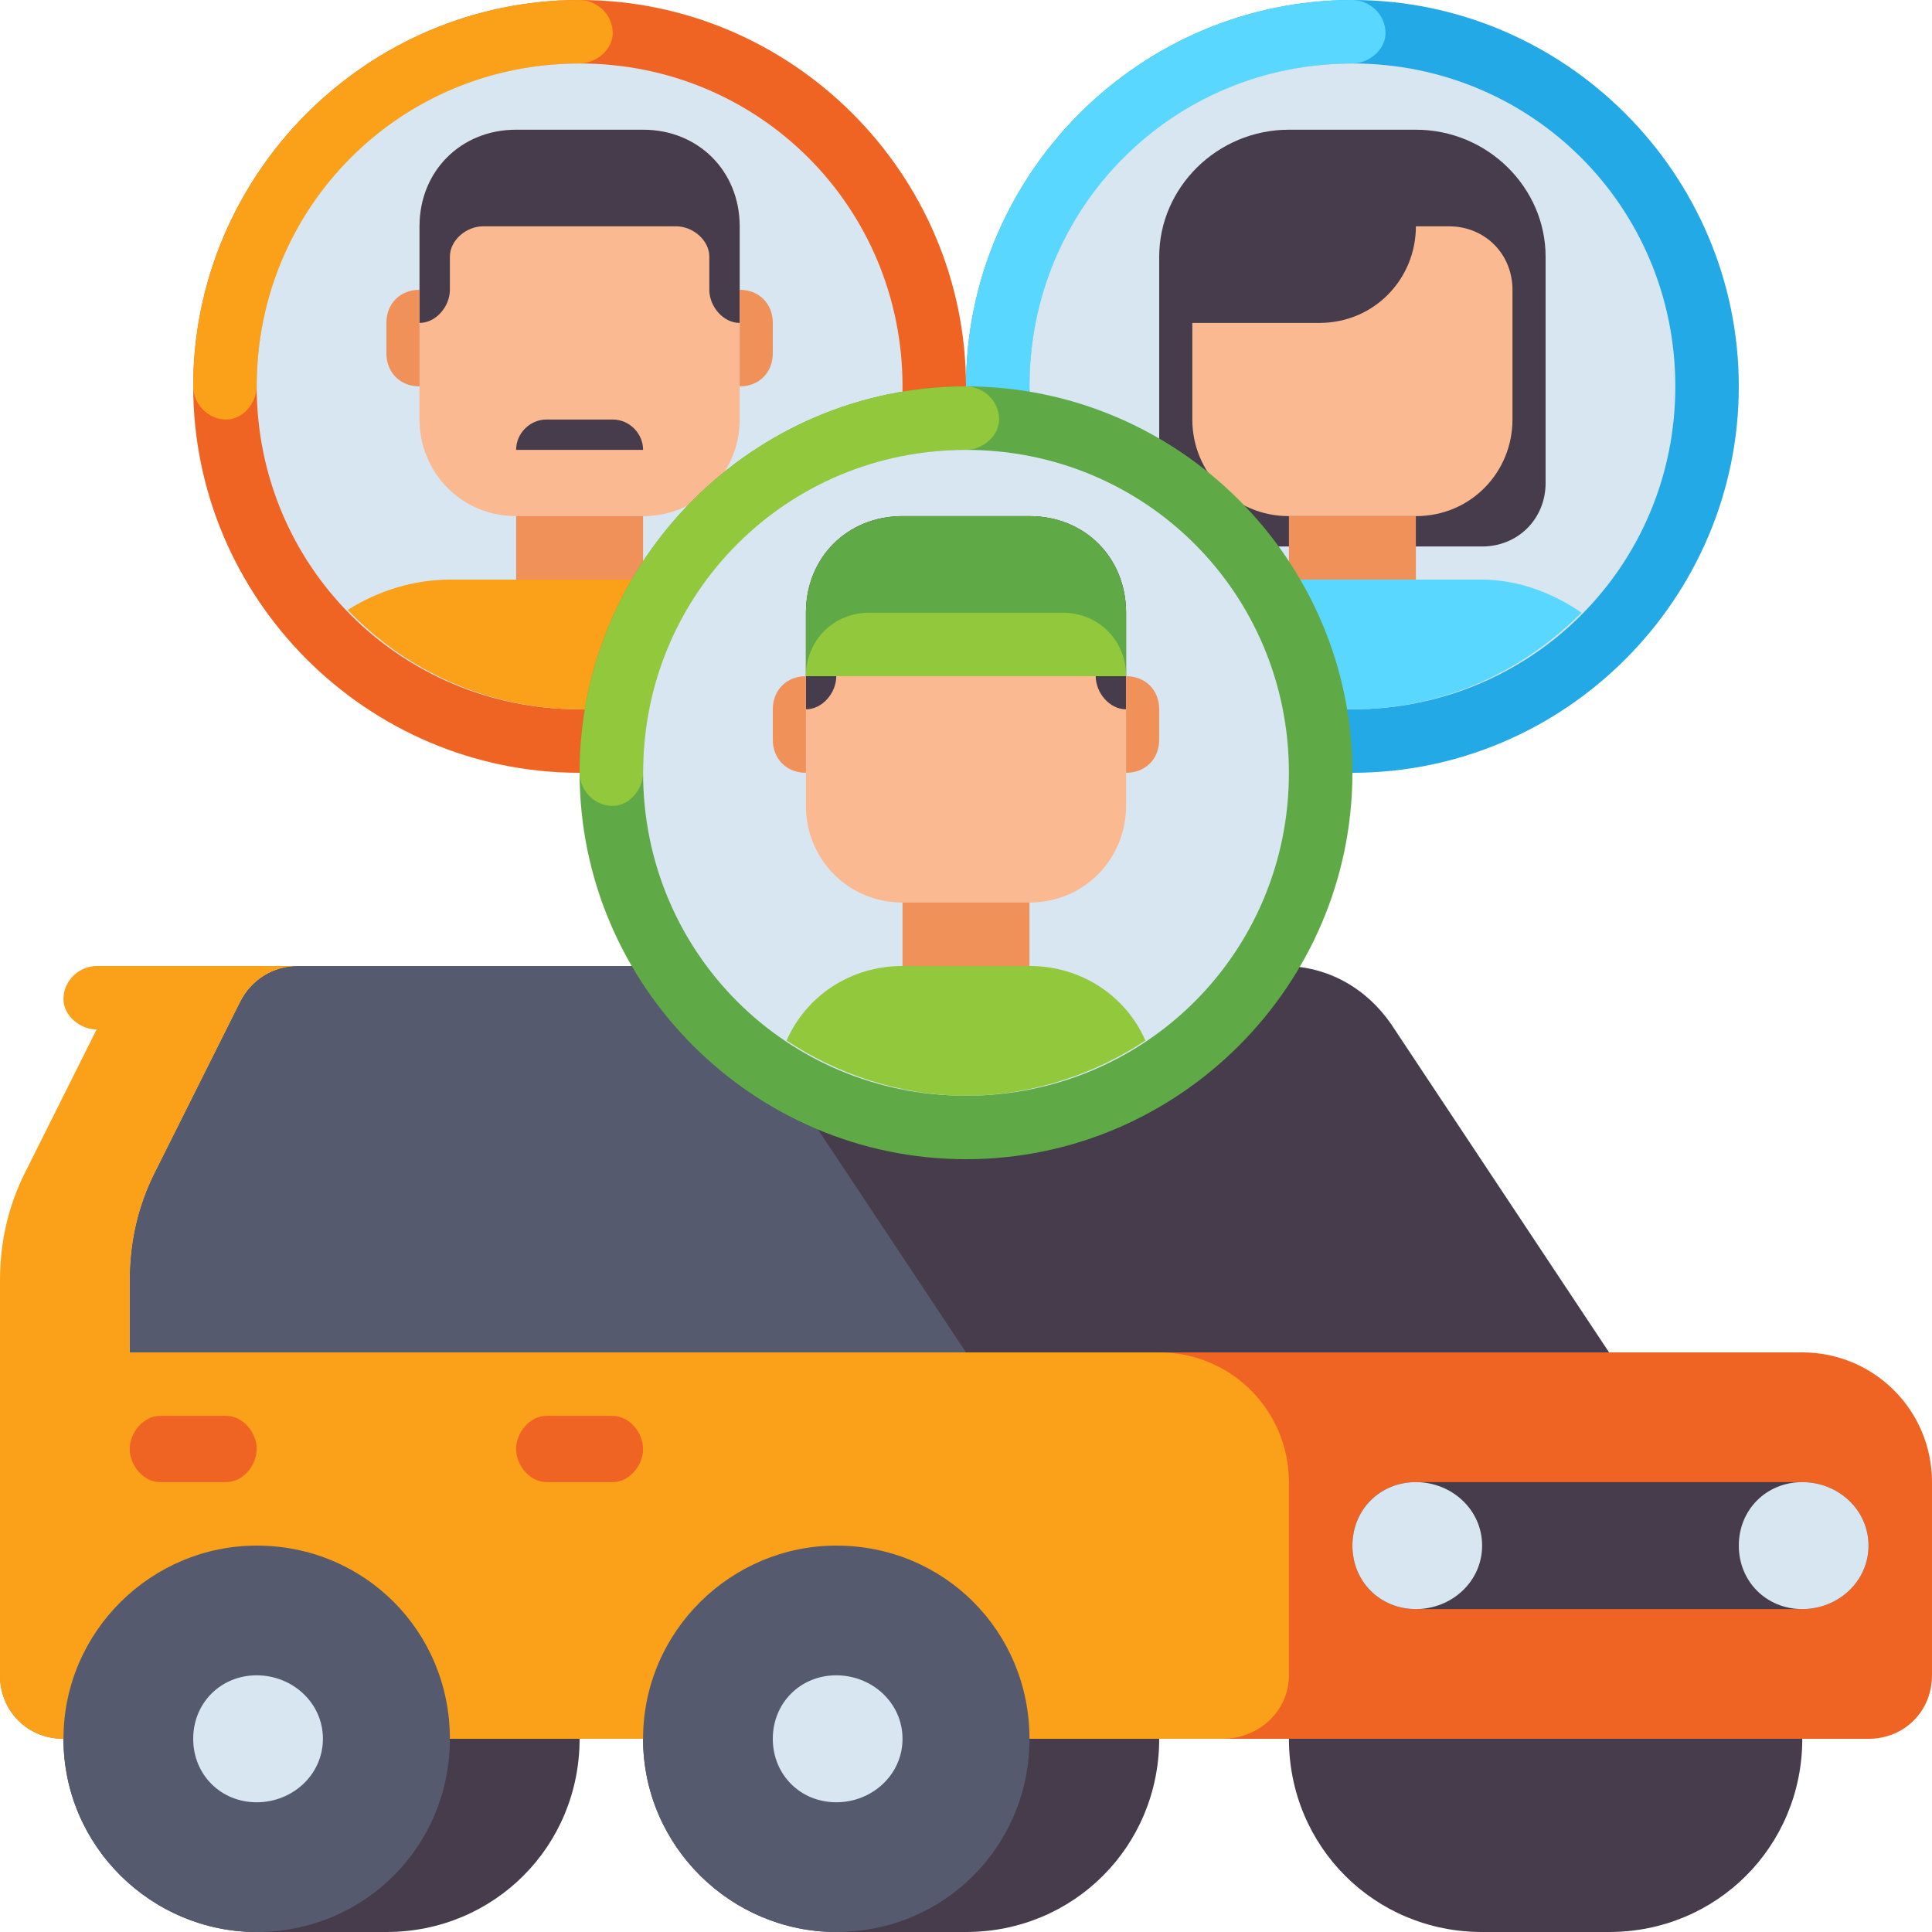
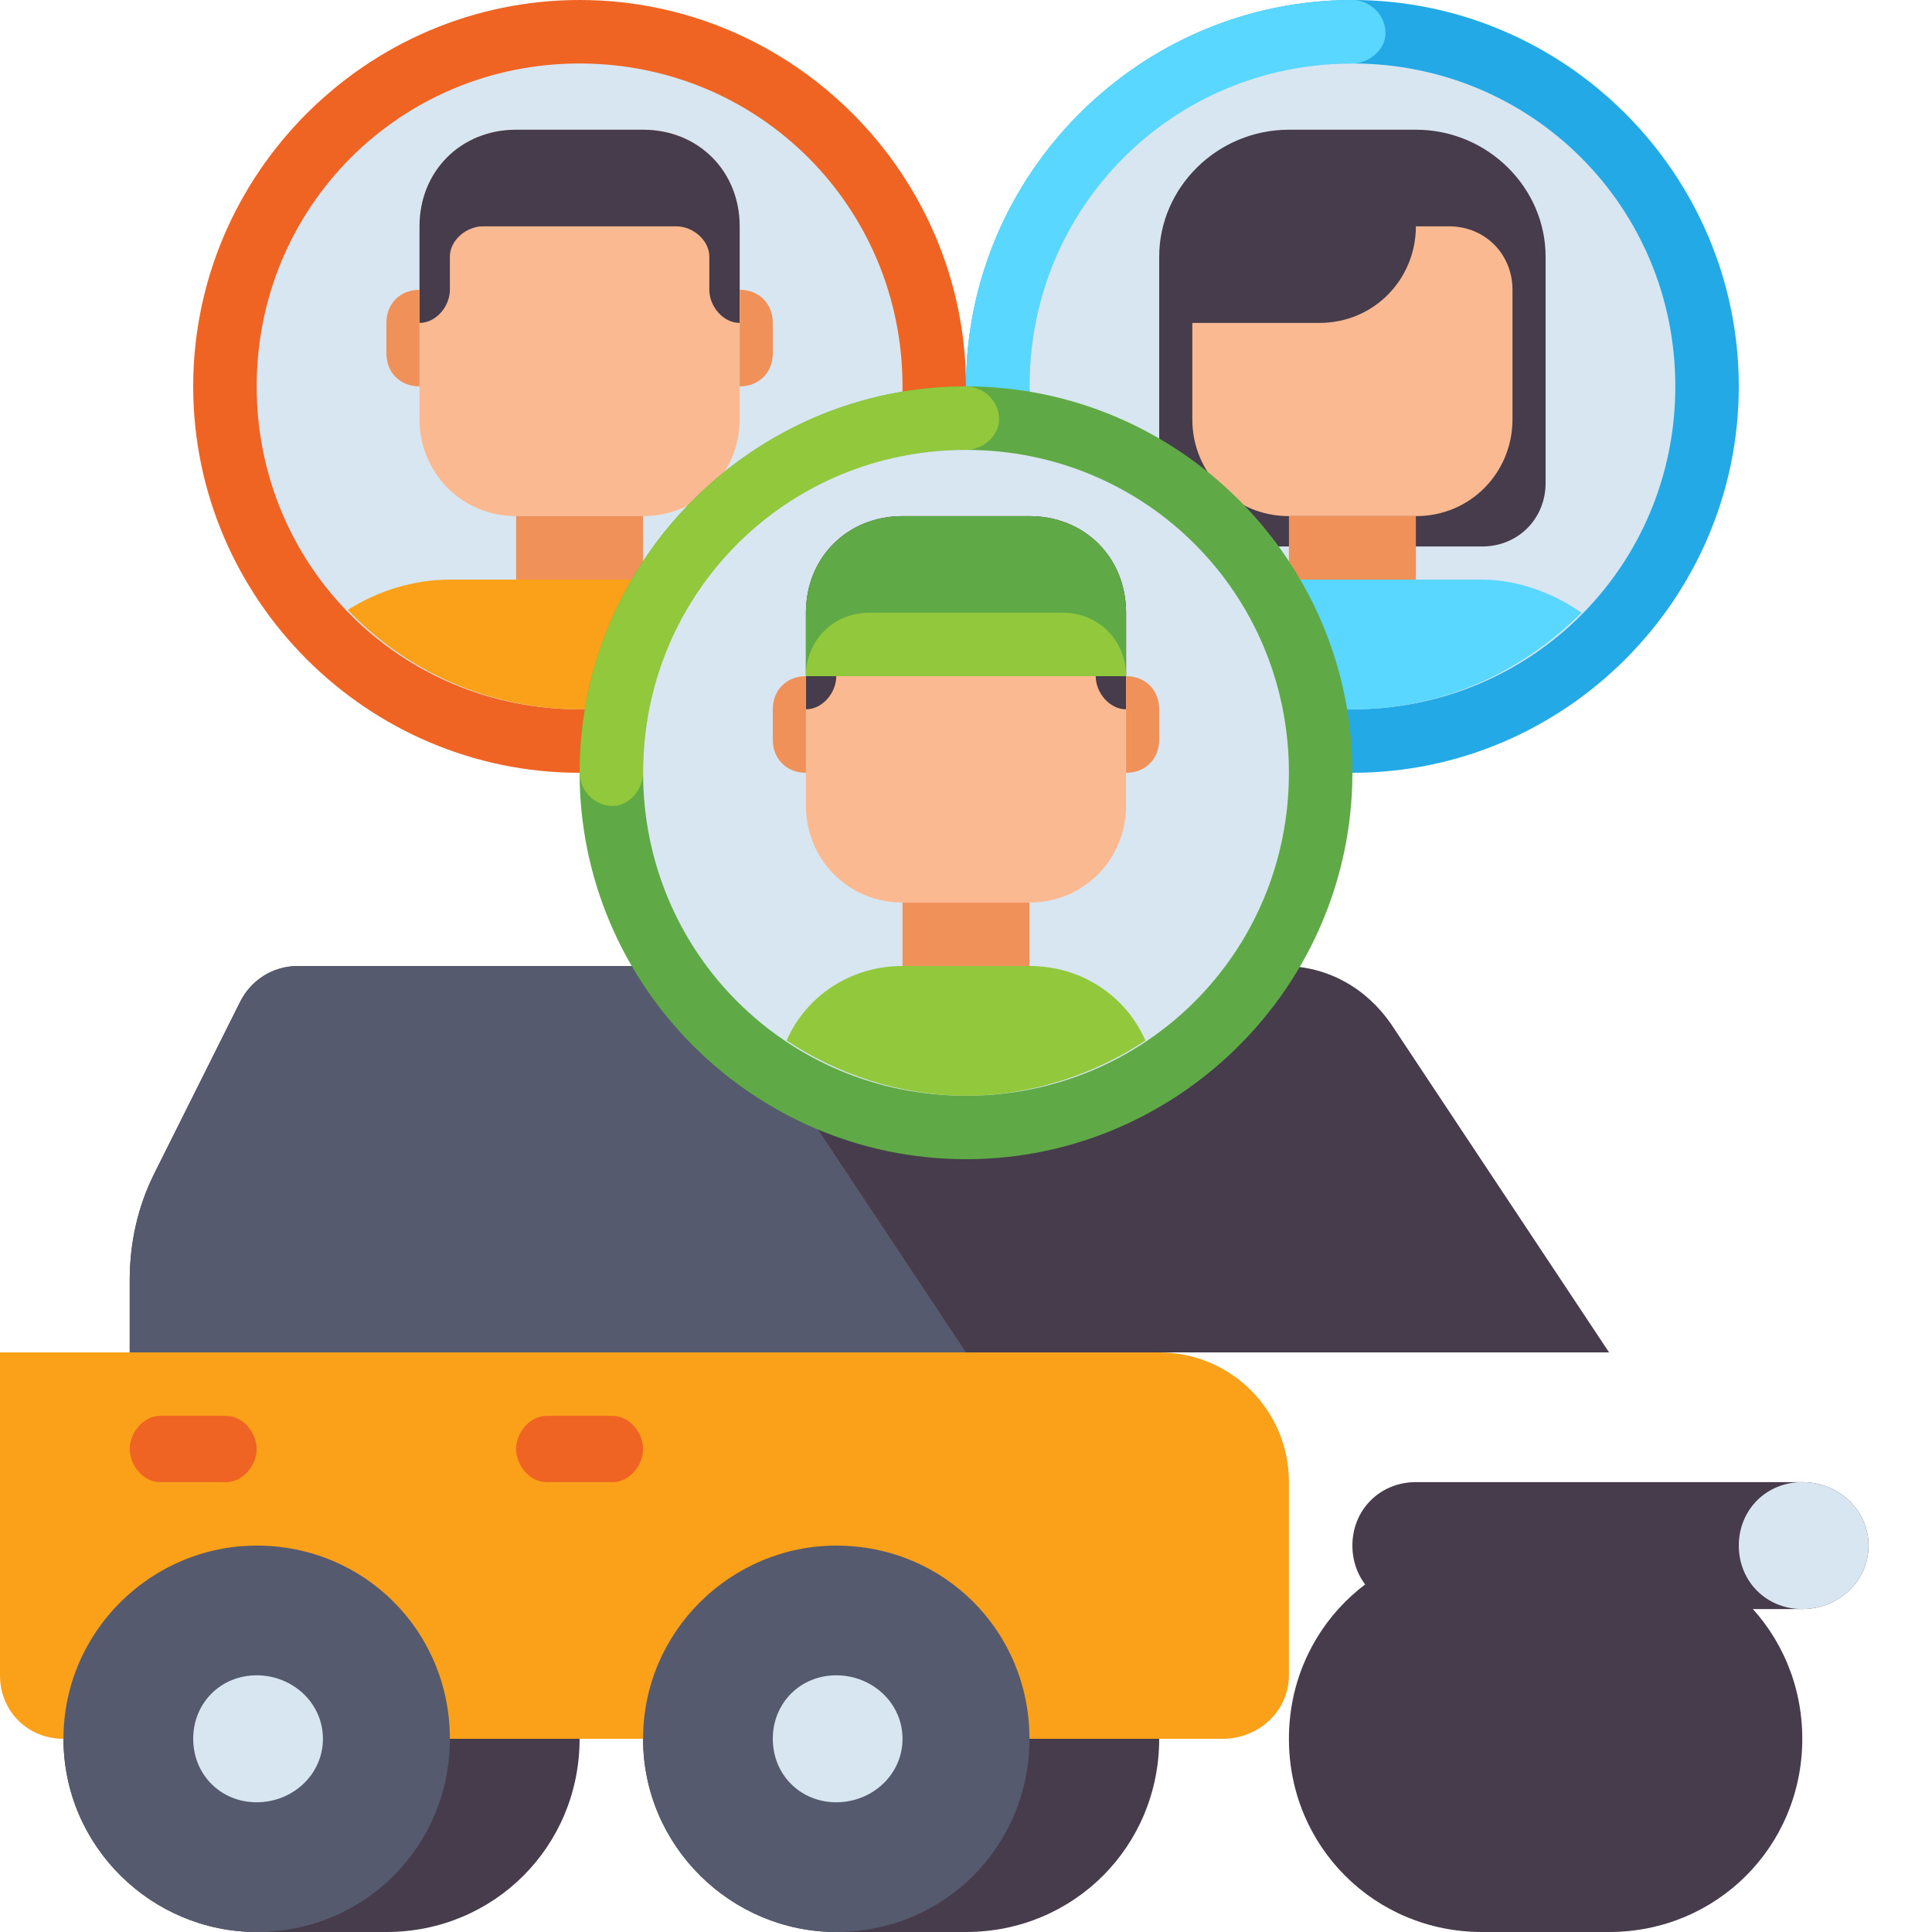
<svg xmlns="http://www.w3.org/2000/svg" version="1.2" viewBox="0 0 70 70" width="70" height="70">
  <style>.a{fill:#463c4b}.b{fill:#f06423}.c{fill:#faa019}.d{fill:#d7e6f0}.e{fill:#555a6e}.f{fill:#fab991}.g{fill:#f0915a}.h{fill:#23aae6}.i{fill:#5ad7ff}.j{fill:#5faa46}.k{fill:#91c83c}</style>
  <path class="a" d="m58.3 56h-4.6c-3.9 0-7 3.1-7 7 0 3.9 3.1 7 7 7h4.6c3.9 0 7-3.1 7-7 0-3.9-3.1-7-7-7z" />
  <path class="a" d="m35 56h-4.7c-3.8 0-7 3.1-7 7 0 3.9 3.2 7 7 7h4.7c3.9 0 7-3.1 7-7 0-3.9-3.1-7-7-7z" />
  <path class="a" d="m14 56h-4.7c-3.8 0-7 3.1-7 7 0 3.9 3.2 7 7 7h4.7c3.9 0 7-3.1 7-7 0-3.9-3.1-7-7-7z" />
  <path class="a" d="m4.7 49v-2.6c0-1.4 0.3-2.7 0.9-3.9l3.1-6.2c0.4-0.8 1.2-1.3 2.1-1.3h35.7c1.6 0 3 0.8 3.9 2.1l7.9 11.9z" />
-   <path class="b" d="m67.7 63h-65.4c-1.3 0-2.3-1-2.3-2.3v-11.7h65.3c2.6 0 4.7 2.1 4.7 4.7v7c0 1.3-1 2.3-2.3 2.3z" />
  <path class="c" d="m44.3 63h-42c-1.3 0-2.3-1-2.3-2.3v-11.7h42c2.6 0 4.7 2.1 4.7 4.7v7c0 1.3-1.1 2.3-2.4 2.3z" />
  <path class="a" d="m65.3 58.3h-14c-1.3 0-2.3-1-2.3-2.3 0-1.3 1-2.3 2.3-2.3h14c1.3 0 2.4 1 2.4 2.3 0 1.3-1.1 2.3-2.4 2.3z" />
-   <path fill-rule="evenodd" class="d" d="m51.3 58.3c-1.3 0-2.3-1-2.3-2.3 0-1.3 1-2.3 2.3-2.3 1.3 0 2.4 1 2.4 2.3 0 1.3-1.1 2.3-2.4 2.3z" />
  <path fill-rule="evenodd" class="d" d="m65.3 58.3c-1.3 0-2.3-1-2.3-2.3 0-1.3 1-2.3 2.3-2.3 1.3 0 2.4 1 2.4 2.3 0 1.3-1.1 2.3-2.4 2.3z" />
  <path class="e" d="m10.8 35c-0.9 0-1.7 0.5-2.1 1.3l-3.1 6.2c-0.6 1.2-0.9 2.5-0.9 3.9v2.6h30.3l-7.9-11.9c-0.9-1.3-2.4-2.1-3.9-2.1z" />
  <path fill-rule="evenodd" class="e" d="m9.3 70c-3.8 0-7-3.1-7-7 0-3.9 3.2-7 7-7 3.9 0 7 3.1 7 7 0 3.9-3.1 7-7 7z" />
  <path fill-rule="evenodd" class="d" d="m9.3 65.3c-1.3 0-2.3-1-2.3-2.3 0-1.3 1-2.3 2.3-2.3 1.3 0 2.4 1 2.4 2.3 0 1.3-1.1 2.3-2.4 2.3z" />
  <path fill-rule="evenodd" class="e" d="m30.3 70c-3.8 0-7-3.1-7-7 0-3.9 3.2-7 7-7 3.9 0 7 3.1 7 7 0 3.9-3.1 7-7 7z" />
  <path fill-rule="evenodd" class="d" d="m30.3 65.3c-1.3 0-2.3-1-2.3-2.3 0-1.3 1-2.3 2.3-2.3 1.3 0 2.4 1 2.4 2.3 0 1.3-1.1 2.3-2.4 2.3z" />
  <path class="b" d="m22.2 53.7h-2.4c-0.6 0-1.1-0.6-1.1-1.2 0-0.6 0.5-1.2 1.1-1.2h2.4c0.6 0 1.1 0.6 1.1 1.2 0 0.6-0.5 1.2-1.1 1.2z" />
  <path class="b" d="m8.2 53.7h-2.4c-0.6 0-1.1-0.6-1.1-1.2 0-0.6 0.5-1.2 1.1-1.2h2.4c0.6 0 1.1 0.6 1.1 1.2 0 0.6-0.5 1.2-1.1 1.2z" />
-   <path class="c" d="m3.5 35c-0.6 0-1.2 0.5-1.2 1.2 0 0.6 0.6 1.1 1.2 1.1l-2.6 5.2c-0.6 1.2-0.9 2.5-0.9 3.9v2.6h4.7v-2.6c0-1.4 0.3-2.7 0.9-3.9l3.1-6.2c0.4-0.8 1.2-1.3 2.1-1.3z" />
  <path fill-rule="evenodd" class="b" d="m21 28c-7.7 0-14-6.3-14-14 0-7.7 6.3-14 14-14 7.7 0 14 6.3 14 14 0 7.7-6.3 14-14 14z" />
-   <path class="c" d="m8.2 15.2c-0.7 0-1.2-0.6-1.2-1.2 0-7.7 6.3-14 14-14 0.6 0 1.2 0.5 1.2 1.2 0 0.6-0.6 1.1-1.2 1.1-6.4 0-11.7 5.3-11.7 11.7 0 0.6-0.5 1.2-1.1 1.2z" />
  <path fill-rule="evenodd" class="d" d="m21 25.7c-6.5 0-11.7-5.2-11.7-11.7 0-6.5 5.2-11.7 11.7-11.7 6.5 0 11.7 5.2 11.7 11.7 0 6.5-5.2 11.7-11.7 11.7z" />
  <path class="f" d="m23.3 18.7h-4.6c-2 0-3.5-1.6-3.5-3.5v-7c0-2 1.5-3.5 3.5-3.5h4.6c2 0 3.5 1.5 3.5 3.5v7c0 1.9-1.5 3.5-3.5 3.5z" />
-   <path class="a" d="m23.3 16.3h-4.6c0-0.6 0.5-1.1 1.1-1.1h2.4c0.6 0 1.1 0.5 1.1 1.1z" />
  <path fill-rule="evenodd" class="g" d="m23.3 18.7v2.3h-4.6v-2.3z" />
  <path class="c" d="m16.3 21c-1.3 0-2.6 0.4-3.7 1.1 2.1 2.2 5.1 3.6 8.4 3.6 3.3 0 6.3-1.4 8.4-3.6-1.1-0.7-2.4-1.1-3.7-1.1z" />
  <path class="a" d="m23.3 4.7h-4.6c-2 0-3.5 1.5-3.5 3.5v3.5c0.6 0 1.1-0.6 1.1-1.2v-1.2c0-0.6 0.6-1.1 1.2-1.1h7c0.6 0 1.2 0.5 1.2 1.1v1.2c0 0.6 0.5 1.2 1.1 1.2v-3.5c0-2-1.5-3.5-3.5-3.5z" />
  <path class="g" d="m26.8 14v-3.5c0.7 0 1.2 0.5 1.2 1.2v1.1c0 0.7-0.5 1.2-1.2 1.2z" />
  <path class="g" d="m15.2 14v-3.5c-0.7 0-1.2 0.5-1.2 1.2v1.1c0 0.7 0.5 1.2 1.2 1.2z" />
  <path fill-rule="evenodd" class="h" d="m49 28c-7.7 0-14-6.3-14-14 0-7.7 6.3-14 14-14 7.7 0 14 6.3 14 14 0 7.7-6.3 14-14 14z" />
  <path class="i" d="m36.2 15.2c-0.7 0-1.2-0.6-1.2-1.2 0-7.7 6.3-14 14-14 0.6 0 1.2 0.5 1.2 1.2 0 0.6-0.6 1.1-1.2 1.1-6.4 0-11.7 5.3-11.7 11.7 0 0.6-0.5 1.2-1.1 1.2z" />
  <path fill-rule="evenodd" class="d" d="m49 25.7c-6.5 0-11.7-5.2-11.7-11.7 0-6.5 5.2-11.7 11.7-11.7 6.5 0 11.7 5.2 11.7 11.7 0 6.5-5.2 11.7-11.7 11.7z" />
  <path class="a" d="m53.7 19.8h-9.4c-1.3 0-2.3-1-2.3-2.3v-7h14v7c0 1.3-1 2.3-2.3 2.3z" />
  <path class="f" d="m51.3 18.7h-4.6c-2 0-3.5-1.6-3.5-3.5v-7c0-2 1.5-3.5 3.5-3.5h4.6c2 0 3.5 1.5 3.5 3.5v7c0 1.9-1.5 3.5-3.5 3.5z" />
  <path fill-rule="evenodd" class="g" d="m51.3 18.7v2.3h-4.6v-2.3z" />
  <path class="i" d="m44.3 21c-1.3 0-2.6 0.5-3.6 1.2 2.2 2.2 5.1 3.5 8.3 3.5 3.2 0 6.1-1.3 8.3-3.5-1-0.7-2.3-1.2-3.6-1.2z" />
  <path class="a" d="m51.3 8.2h1.2c1.3 0 2.3 1 2.3 2.3h1.2v-1.2c0-2.5-2.1-4.6-4.7-4.6h-4.6c-2.6 0-4.7 2.1-4.7 4.6v2.4h5.8c2 0 3.5-1.6 3.5-3.5z" />
  <path fill-rule="evenodd" class="j" d="m35 42c-7.7 0-14-6.3-14-14 0-7.7 6.3-14 14-14 7.7 0 14 6.3 14 14 0 7.7-6.3 14-14 14z" />
  <path class="k" d="m22.2 29.2c-0.7 0-1.2-0.6-1.2-1.2 0-7.7 6.3-14 14-14 0.6 0 1.2 0.5 1.2 1.2 0 0.6-0.6 1.1-1.2 1.1-6.4 0-11.7 5.3-11.7 11.7 0 0.6-0.5 1.2-1.1 1.2z" />
  <path fill-rule="evenodd" class="d" d="m35 39.7c-6.5 0-11.7-5.2-11.7-11.7 0-6.5 5.2-11.7 11.7-11.7 6.5 0 11.7 5.2 11.7 11.7 0 6.5-5.2 11.7-11.7 11.7z" />
  <path class="f" d="m37.3 32.7h-4.6c-2 0-3.5-1.6-3.5-3.5v-7c0-2 1.5-3.5 3.5-3.5h4.6c2 0 3.5 1.5 3.5 3.5v7c0 1.9-1.5 3.5-3.5 3.5z" />
  <path fill-rule="evenodd" class="g" d="m37.3 32.7v2.3h-4.6v-2.3z" />
  <path class="k" d="m37.3 35h-4.6c-1.9 0-3.5 1.1-4.2 2.7 1.8 1.2 4.1 2 6.5 2 2.4 0 4.7-0.8 6.5-2-0.7-1.6-2.3-2.7-4.2-2.7z" />
  <path class="a" d="m37.3 18.7h-4.6c-2 0-3.5 1.5-3.5 3.5v3.5c0.6 0 1.1-0.6 1.1-1.2v-1.2c0-0.6 0.6-1.1 1.2-1.1h7c0.6 0 1.2 0.5 1.2 1.1v1.2c0 0.6 0.5 1.2 1.1 1.2v-3.5c0-2-1.5-3.5-3.5-3.5z" />
  <path class="g" d="m40.8 28v-3.5c0.7 0 1.2 0.5 1.2 1.2v1.1c0 0.7-0.5 1.2-1.2 1.2z" />
  <path class="g" d="m29.2 28v-3.5c-0.7 0-1.2 0.5-1.2 1.2v1.1c0 0.7 0.5 1.2 1.2 1.2z" />
  <path class="j" d="m37.3 18.7h-4.6c-2 0-3.5 1.5-3.5 3.5v2.3h11.6v-2.3c0-2-1.5-3.5-3.5-3.5z" />
  <path class="k" d="m38.5 22.2h-7c-1.3 0-2.3 1-2.3 2.3h11.6c0-1.3-1-2.3-2.3-2.3z" />
</svg>